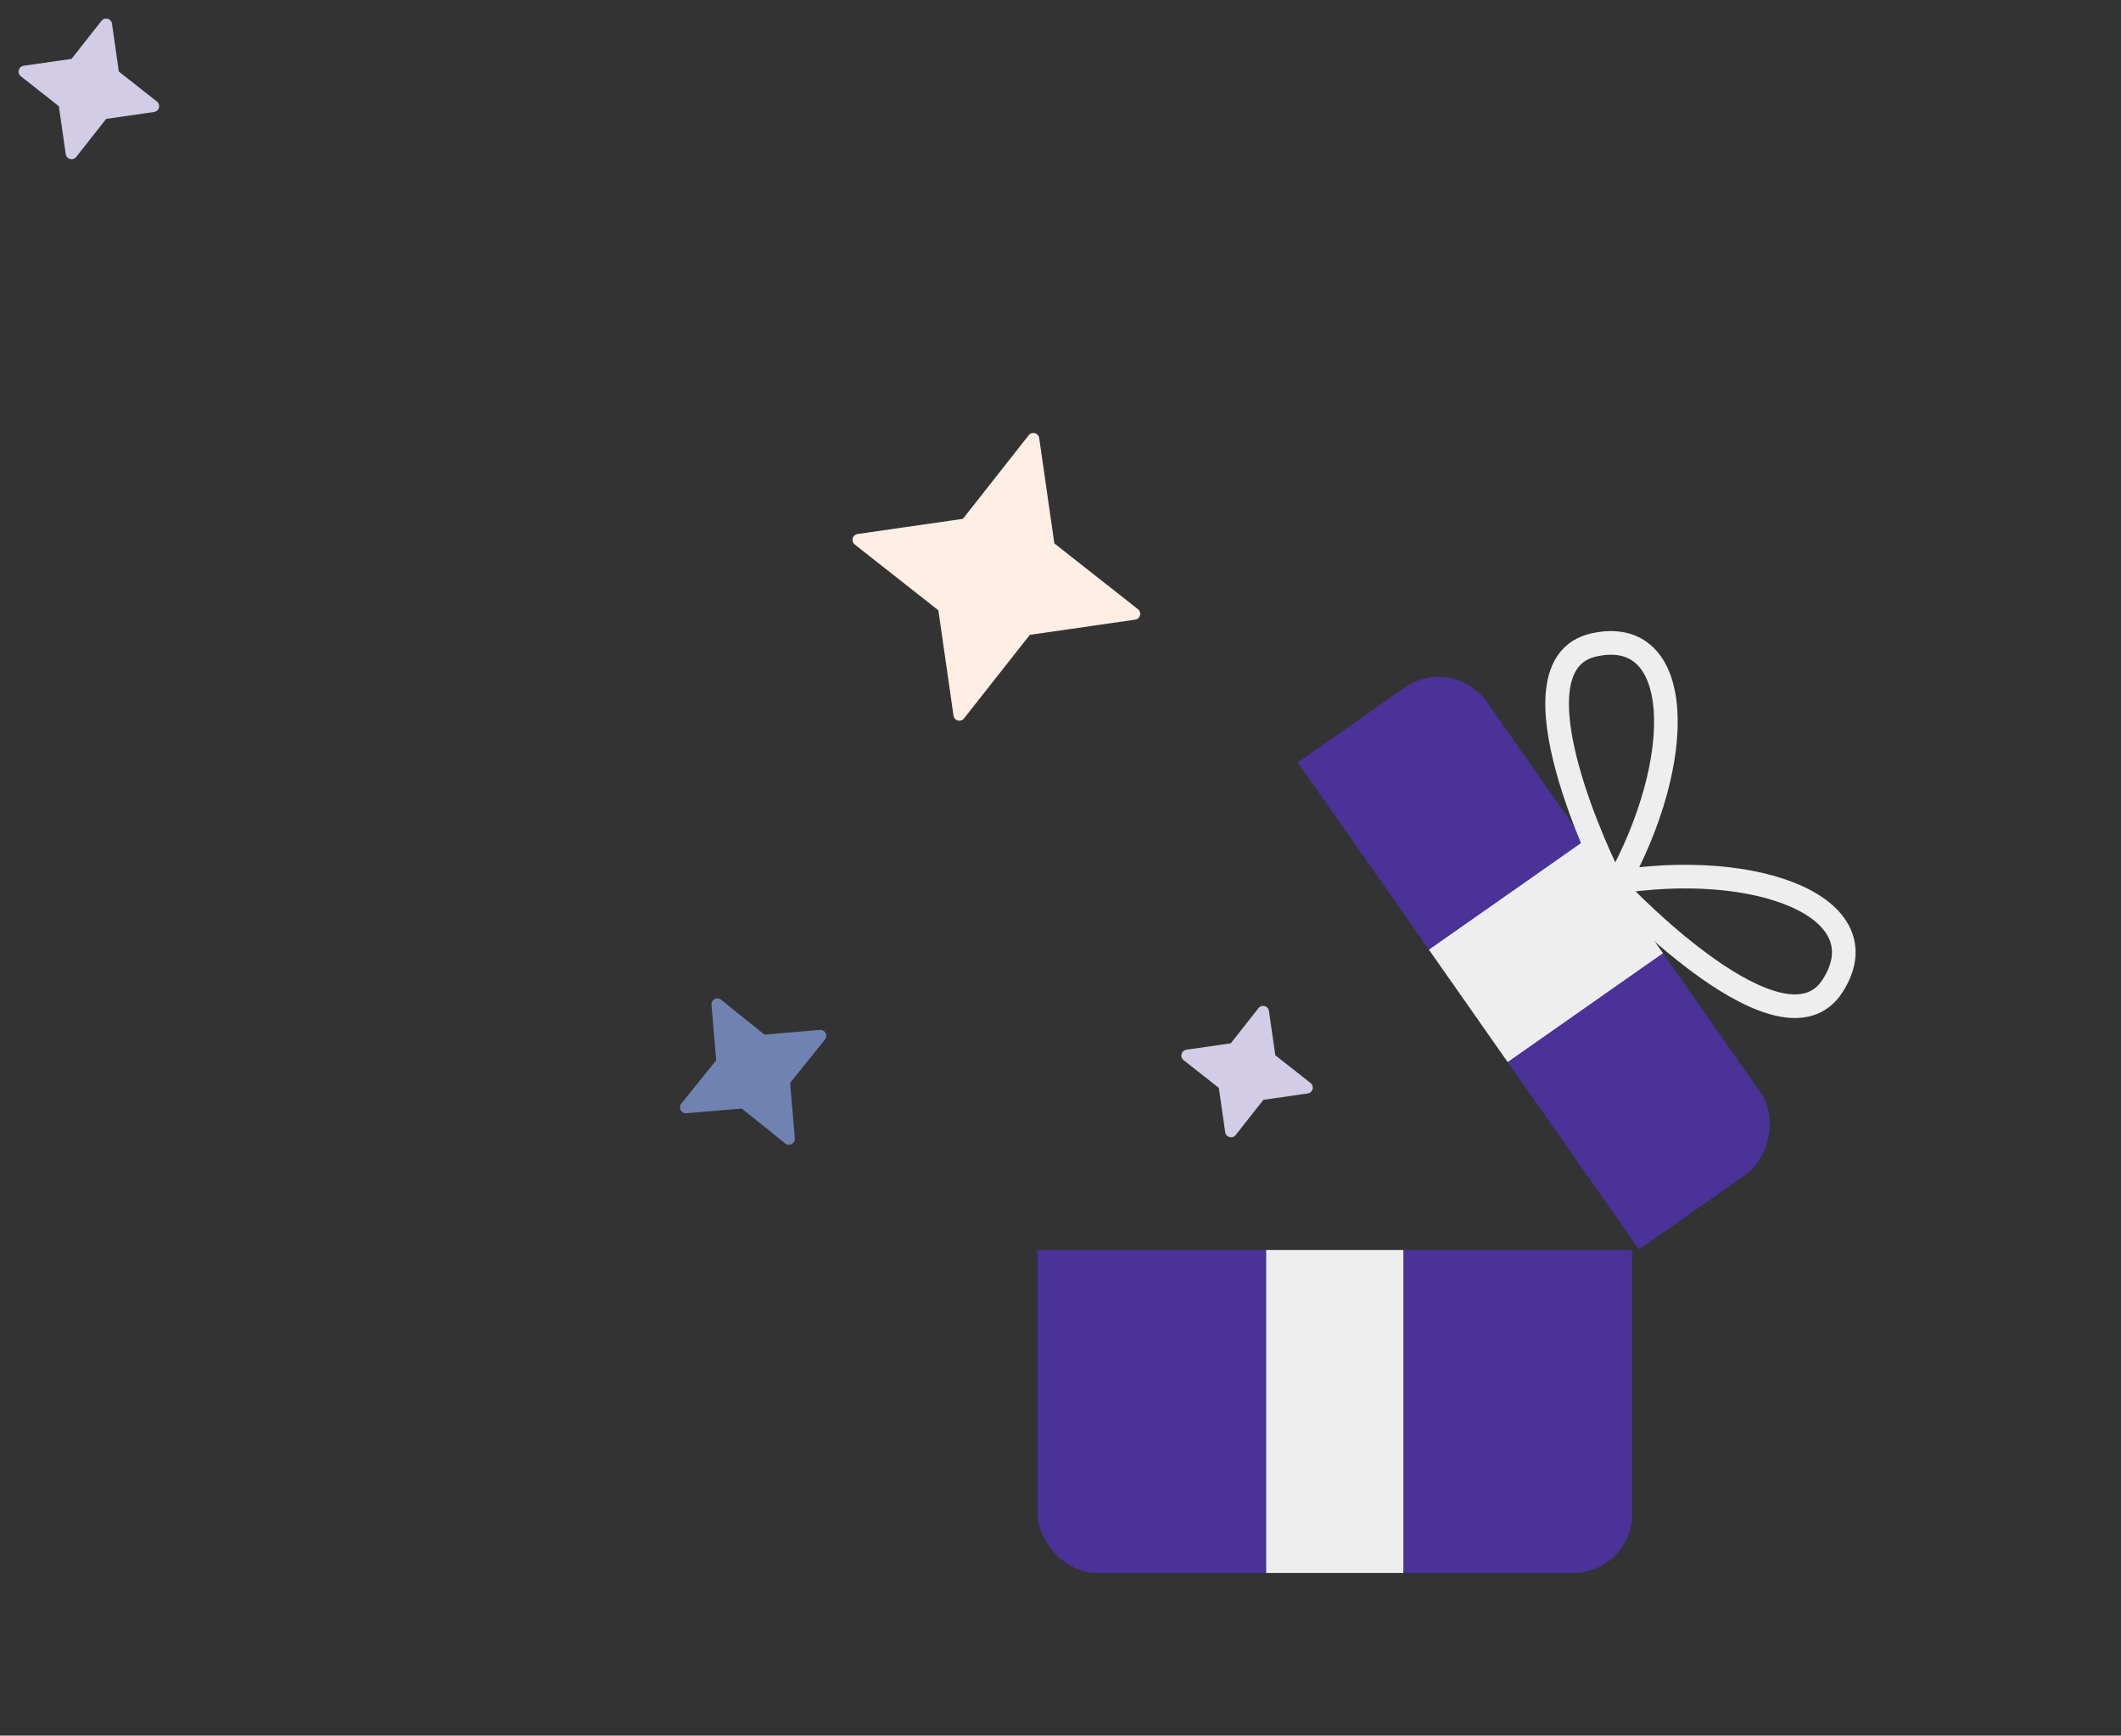
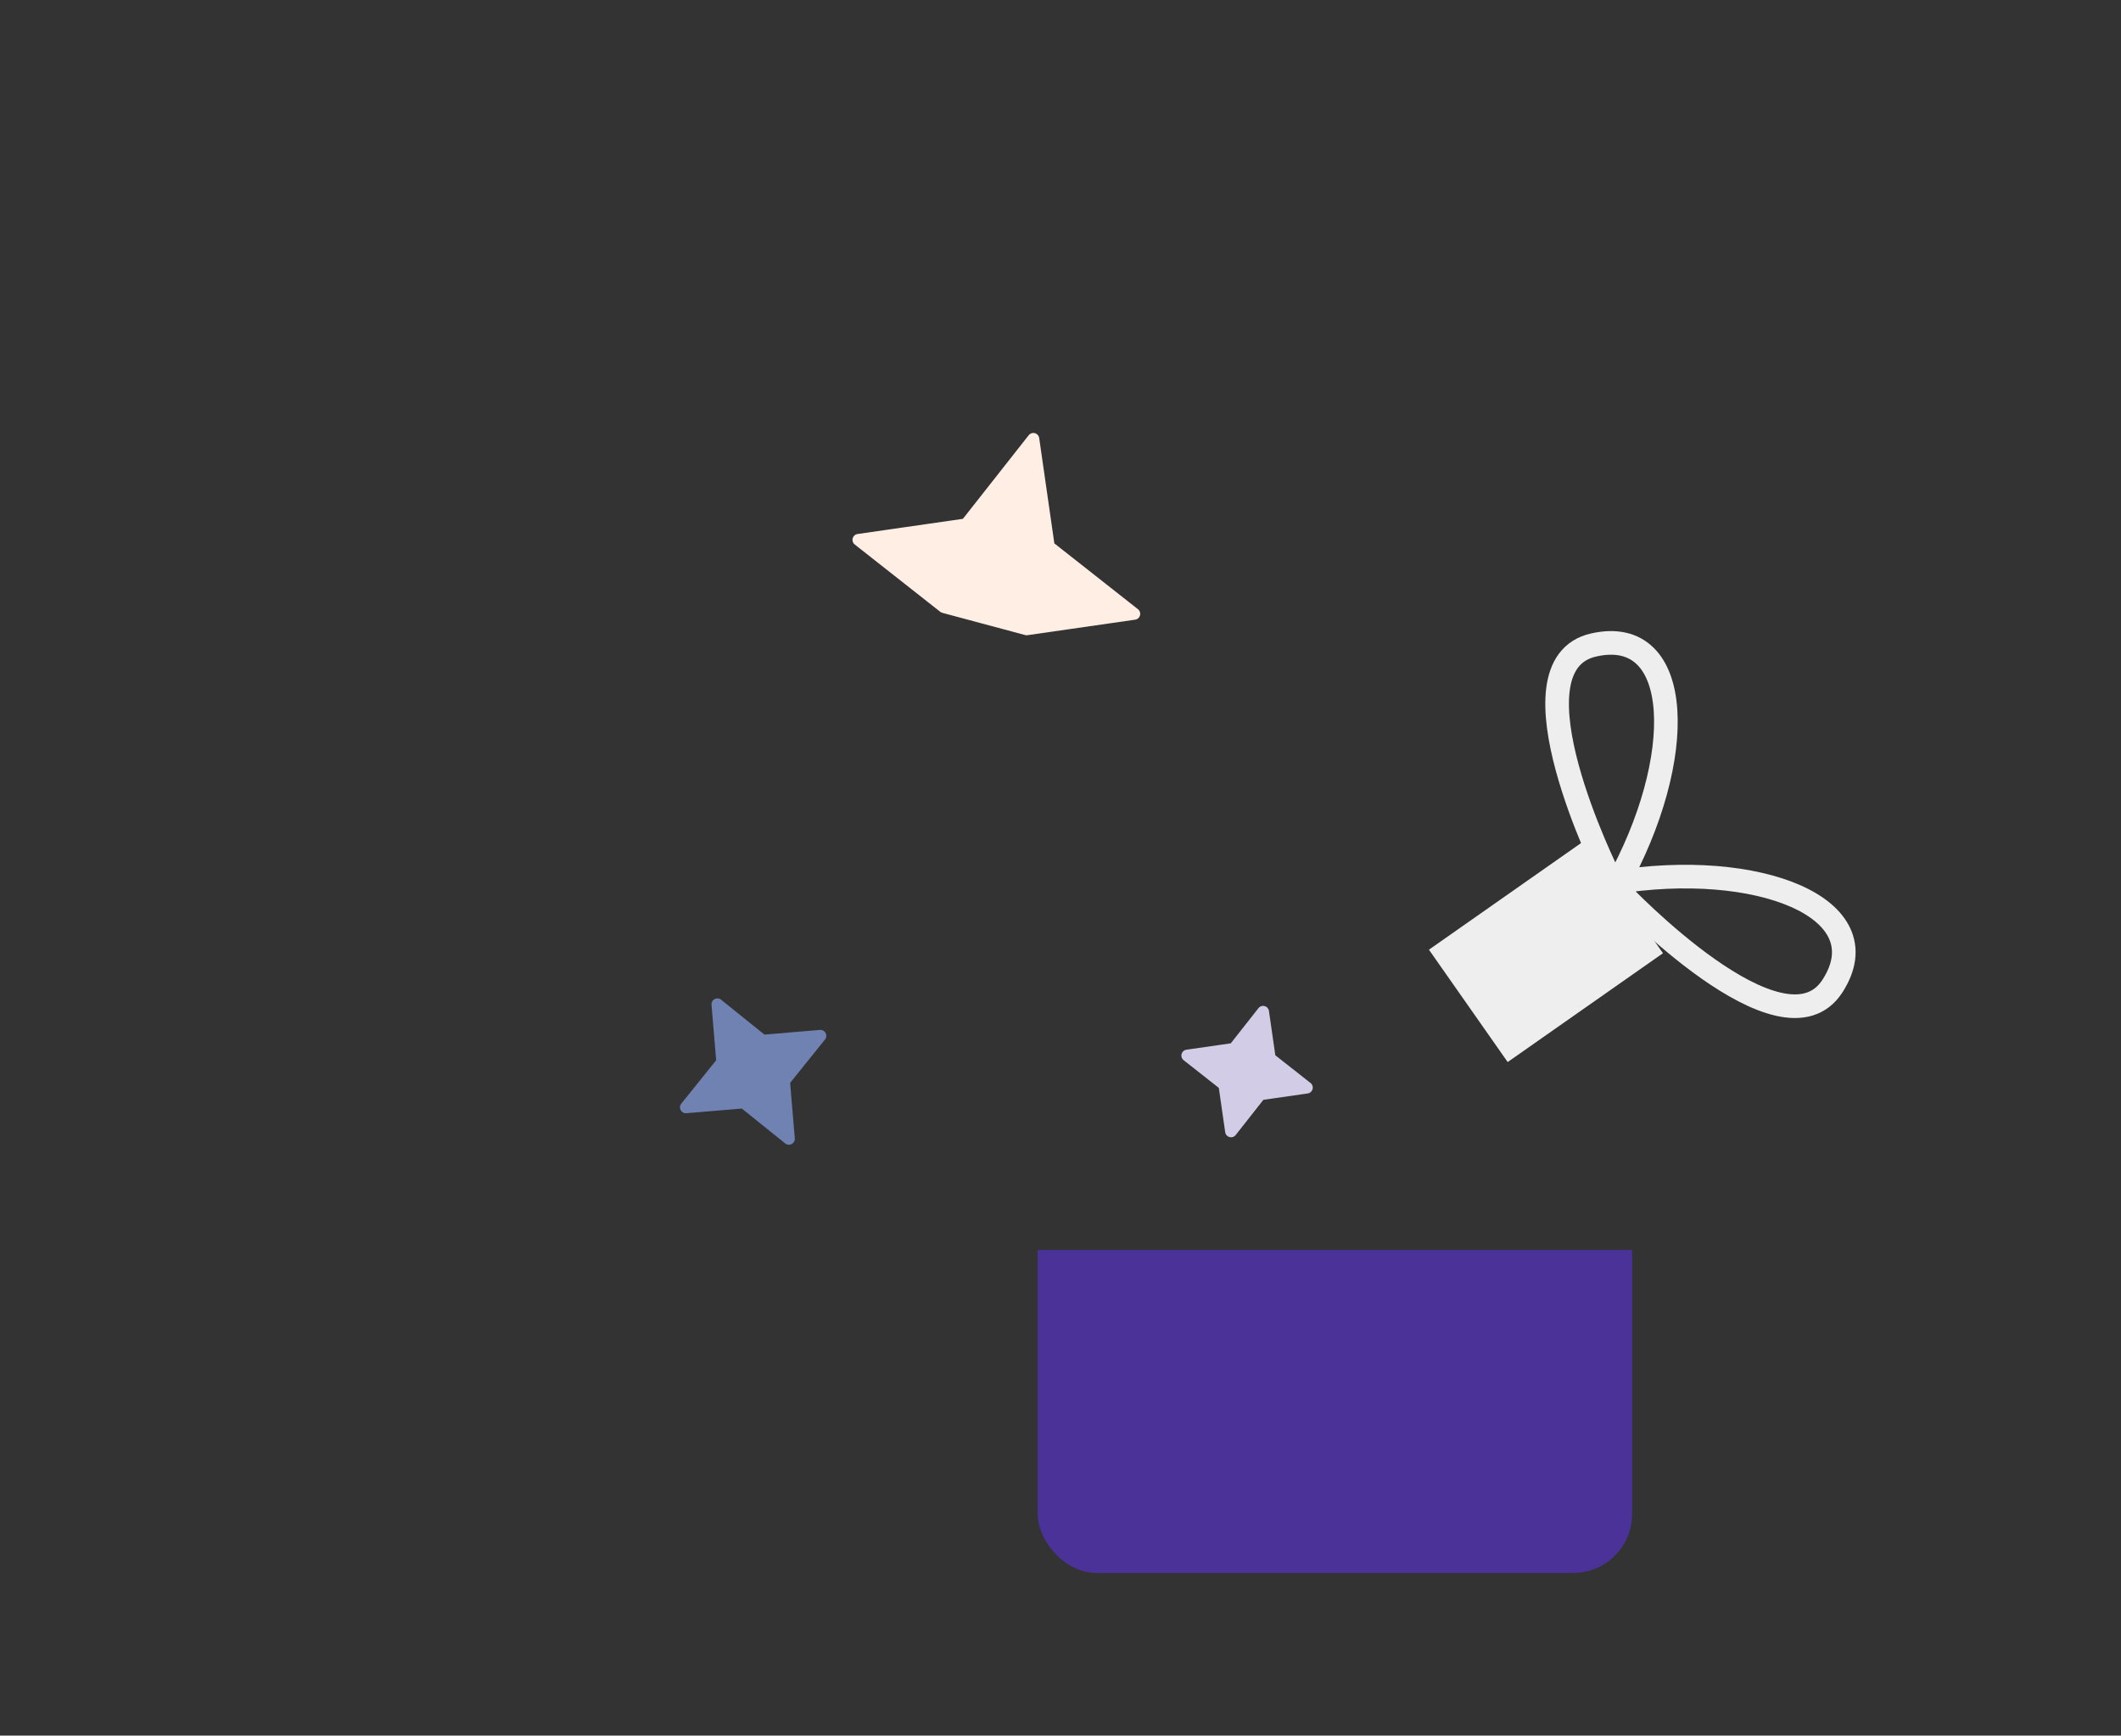
<svg xmlns="http://www.w3.org/2000/svg" width="179.592" height="146.947" viewBox="0 0 179.592 146.947">
  <rect x="0" y="0" width="179.592" height="146.947" fill="#333333" stroke="none" />
  <defs>
    <style>.a{fill:#fff;stroke:#707070;}.b{fill:#7082b2;stroke:#7082b2;}.b,.c,.d{stroke-linecap:round;stroke-linejoin:round;}.c{fill:#d2cce6;stroke:#d2cce6;}.d{fill:#feeee3;stroke:#feeee3;}.e{clip-path:url(#a);}.f{fill:#4a3298;}.g{fill:#efeeef;}.h{fill:none;stroke:#efeeef;stroke-width:2px;}.i{clip-path:url(#b);}</style>
    <clipPath id="a">
      <rect class="a" width="75.781" height="41.115" transform="translate(0 0)" />
    </clipPath>
    <clipPath id="b">
      <rect class="a" width="75.781" height="41.115" />
    </clipPath>
  </defs>
  <g transform="translate(-159.224 -130.871)">
    <path class="b" d="M6.449,0,8.384,4.515,12.9,6.449,8.384,8.384,6.449,12.9,4.515,8.384,0,6.449,4.515,4.515Z" transform="translate(225.662 212.873) rotate(62)" />
    <path class="c" d="M5.24,0,6.812,3.668,10.48,5.24,6.812,6.812,5.24,10.48,3.668,6.812,0,5.24,3.668,3.668Z" transform="matrix(0.966, 0.259, -0.259, 0.966, 261.113, 215.177)" />
-     <path class="d" d="M12.093,0,15.72,8.465l8.465,3.628L15.72,15.72l-3.628,8.465L8.465,15.72,0,12.093,8.465,8.465Z" transform="matrix(0.966, 0.259, -0.259, 0.966, 235.039, 164.896)" />
-     <path class="c" d="M5.643,0,7.336,3.95l3.95,1.693L7.336,7.336l-1.693,3.95L3.95,7.336,0,5.643,3.95,3.95Z" transform="matrix(0.966, 0.259, -0.259, 0.966, 162.758, 131.483)" />
+     <path class="d" d="M12.093,0,15.72,8.465l8.465,3.628L15.72,15.72L8.465,15.72,0,12.093,8.465,8.465Z" transform="matrix(0.966, 0.259, -0.259, 0.966, 235.039, 164.896)" />
    <g class="e" transform="matrix(0.574, 0.819, -0.819, 0.574, 295.35, 161.223)">
      <g transform="translate(12.951 11.788)">
-         <rect class="f" width="50.335" height="42.591" rx="5" transform="translate(0 13.274)" />
        <rect class="g" width="11.616" height="42.591" transform="translate(19.348 13.274)" />
        <path class="h" d="M17,13.274S-2.663,10.34.305,3.1s12.43-1,17.81,10.169" transform="translate(5.924)" />
        <path class="h" d="M1.113,13.274S20.778,10.34,17.81,3.1,5.38,2.109,0,13.274" transform="translate(23.66)" />
      </g>
    </g>
    <g class="i" transform="translate(231.718 236.703)">
      <g transform="translate(15.369 -28.521)">
        <rect class="f" width="50.335" height="42.591" rx="5" transform="translate(0 13.274)" />
-         <rect class="g" width="11.616" height="42.591" transform="translate(19.348 13.274)" />
-         <path class="h" d="M2181.415,286.9s-19.665-2.934-16.7-10.169,12.43-1,17.81,10.169" transform="translate(-2158.489 -273.622)" />
-         <path class="h" d="M2165.526,286.9s19.665-2.934,16.7-10.169-12.43-1-17.81,10.169" transform="translate(-2140.753 -273.622)" />
      </g>
    </g>
  </g>
</svg>